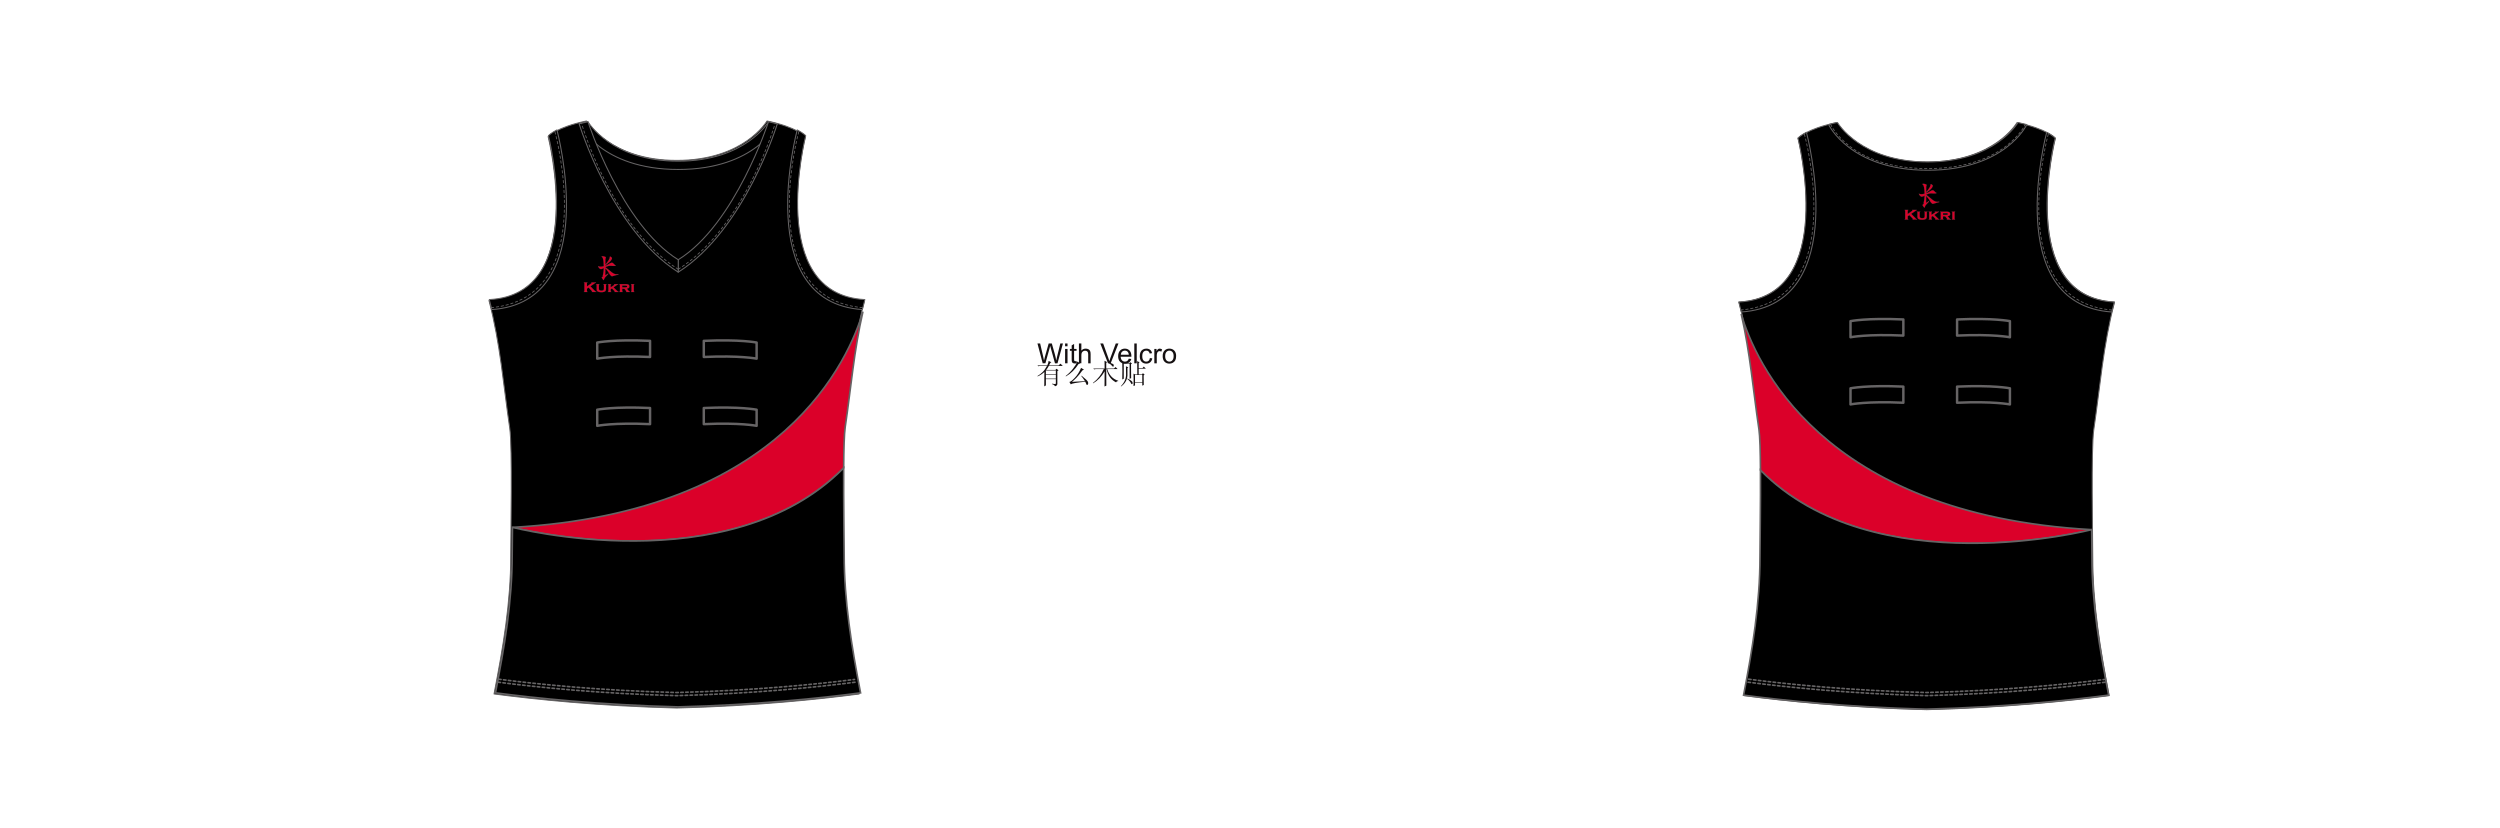
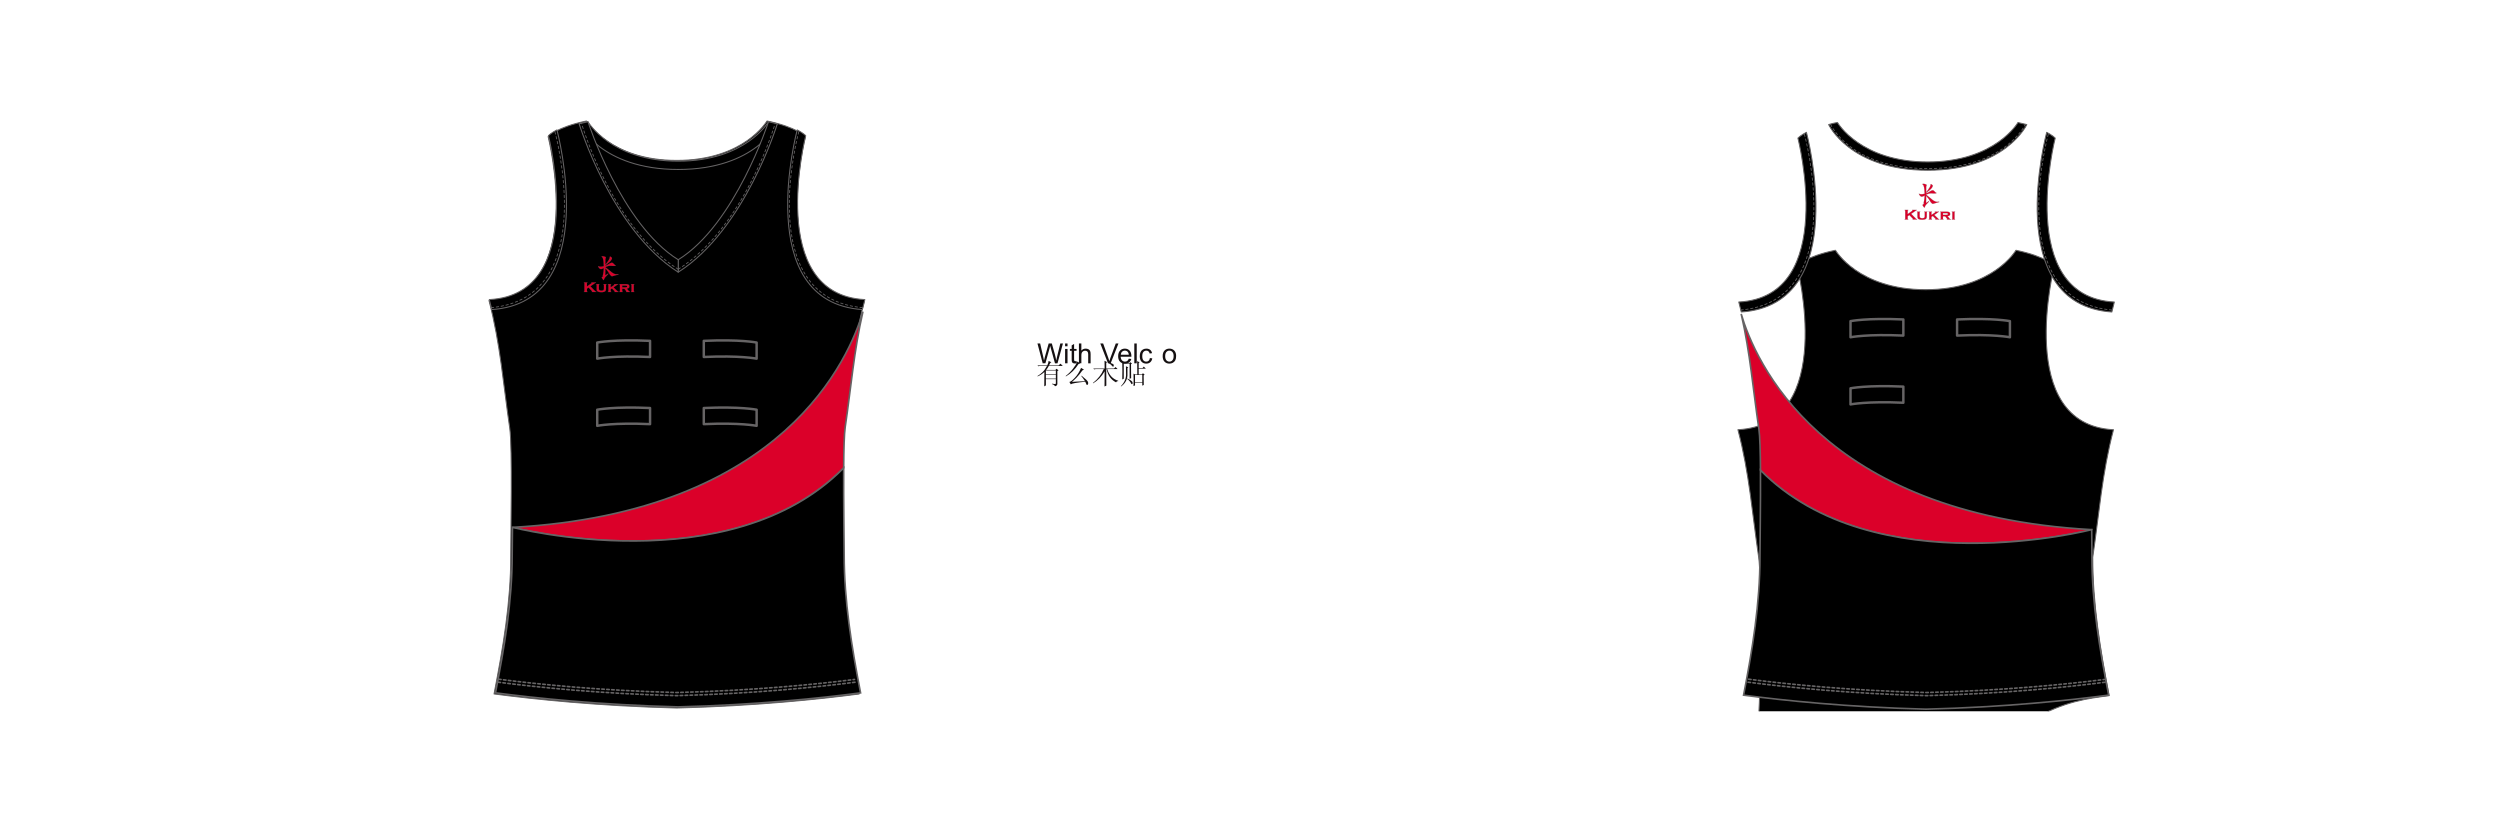
<svg xmlns="http://www.w3.org/2000/svg" contentScriptType="text/ecmascript" zoomAndPan="magnify" contentStyleType="text/css" style="position: relative; overflow: visible;" version="1.1" width="1600" preserveAspectRatio="xMinYMin meet" viewBox="0 0 1600 530" height="530" x="0" y="0">
  <svg contentScriptType="text/ecmascript" zoomAndPan="magnify" contentStyleType="text/css" id="6280_FRONT" style="overflow: visible;" contentstyletype="text/css" version="1.1" width="880" preserveAspectRatio="xMinYMin meet" viewBox="-160 0 660 503" height="530" class="" x="0" y="0" contentscripttype="text/ecmascript">
    <svg contentScriptType="text/ecmascript" zoomAndPan="magnify" contentStyleType="text/css" id="3641_1_BODY_FRONT" contentstyletype="text/css" version="1.1" width="230" xml:space="preserve" preserveAspectRatio="xMidYMid meet" viewBox="-0.685 -0.174 230 358" height="358" x="136.00" y="73.00" contentscripttype="text/ecmascript">
      <defs />
      <g>
        <path stroke-linecap="round" fabric-x="183.027" fabric-y="145.93" fill="#000000" data-p="1" stroke-linejoin="round" d="M225.15,348.36    c-5.43-27.996-9.957-55.7-9.957-84.016c0-11.876-1.074-65.979,0.633-77.51c3.873-26.169,5.67-51.199,12.602-77.506    c-60.494-3.15-35.918-99.563-35.918-99.563s-5.041-5.671-23.316-9.451c0,0-13.863,23.945-54.822,23.945    c-40.959,0-54.822-23.945-54.822-23.945c-18.274,3.78-23.315,9.451-23.315,9.451s24.576,96.412-35.918,99.563    c6.932,26.307,8.728,51.337,12.601,77.506c1.707,11.53,0.632,65.634,0.632,77.51c0,28.656-4.637,55.579-10.154,83.989    c24.033,3.182,62.876,7.307,110.977,8.542C162.308,355.644,201.092,351.538,225.15,348.36z" id="3641_1_BODY_FRONT_L0_S1" stroke="#666465" stroke-width="0.63" />
      </g>
    </svg>
    <svg contentScriptType="text/ecmascript" zoomAndPan="magnify" contentStyleType="text/css" id="4195_1_PANEL_FRONT" contentstyletype="text/css" version="1.1" width="225" xml:space="preserve" preserveAspectRatio="xMidYMid meet" viewBox="-0.359 -0.136 225 241" height="241" x="140.00" y="189.00" contentscripttype="text/ecmascript">
      <defs />
      <g>
        <path fabric-x="330.367" fabric-y="269.95" fill="#DB0029" data-p="3" id="4195_1_PANEL_FRONT_L0_S3" d="M212.083,95.097c0.074-11.17,0.328-20.775,0.94-24.91    c3.504-23.685,5.322-46.438,10.771-70.047c-8.023,27.465-47.527,121.877-212.896,131.041    C10.899,131.181,142.832,165.286,212.083,95.097z" stroke="#666465" />
        <path fabric-x="291.147" fabric-y="392.91" fill="#000000" data-p="2" id="4195_1_PANEL_FRONT_L1_S2" d="M0.592,231.687c24.033,3.182,62.877,7.307,110.977,8.541    c47.938-1.23,86.724-5.338,110.779-8.517c-5.43-27.996-9.957-55.698-9.957-84.017c0-7.617-0.442-32.613-0.309-52.6    c-69.252,70.188-201.185,36.084-201.185,36.084c-0.08,7.389-0.151,13.403-0.151,16.516C10.748,176.353,6.11,203.277,0.592,231.687    z" stroke="#666465" />
      </g>
    </svg>
    <svg contentScriptType="text/ecmascript" zoomAndPan="magnify" contentStyleType="text/css" id="3647_2_STITCHING_FRONT" contentstyletype="text/css" version="1.0" width="218" xml:space="preserve" preserveAspectRatio="xMidYMid meet" viewBox="-0.018 -0.037 218 12" height="12" x="142.00" y="412.00" contentscripttype="text/ecmascript">
      <defs />
      <g>
        <path stroke-linecap="round" fill="none" stroke-linejoin="round" stroke-dasharray="1.5 1.5" id="3647_2_STITCHING_FRONT_L0" d="M0.5,2.317    C24.198,5.394,61.969,9.292,108.982,10.5c46.871-1.204,84.591-5.081,108.307-8.148" stroke="#666465" />
        <path stroke-linecap="round" fill="none" stroke-linejoin="round" stroke-dasharray="1.5 1.5" id="3647_2_STITCHING_FRONT_L1" d="M0.832,0.5    c23.476,3.033,61.134,6.901,108.15,8.109c46.926-1.205,84.504-4.979,108.004-7.947" stroke="#666465" />
      </g>
    </svg>
    <svg contentScriptType="text/ecmascript" zoomAndPan="magnify" contentStyleType="text/css" id="3653_2_VELCROSTRIP_FRONT" contentstyletype="text/css" version="1.1" width="99" xml:space="preserve" preserveAspectRatio="xMidYMid meet" viewBox="0 0 99 54" height="54" x="202.00" y="206.00" contentscripttype="text/ecmascript">
      <defs />
      <g>
        <path stroke-linecap="round" fill="none" stroke-linejoin="round" id="3653_2_VELCROSTRIP_FRONT_L0" d="M0.75,11.847    c0,0,10.063-2.04,32.092-1.02V1.036C10.813,0.016,0.75,2.056,0.75,2.056V11.847z" stroke="#666465" stroke-width="1.5" />
        <path stroke-linecap="round" fill="none" stroke-linejoin="round" id="3653_2_VELCROSTRIP_FRONT_L1" d="M0.75,52.642    c0,0,10.063-2.039,32.092-1.02v-9.791C10.813,40.812,0.75,42.852,0.75,42.852V52.642z" stroke="#666465" stroke-width="1.5" />
        <path stroke-linecap="round" fill="none" stroke-linejoin="round" id="3653_2_VELCROSTRIP_FRONT_L2" d="M97.572,11.847    c0,0-10.064-2.04-32.094-1.02V1.036c22.029-1.021,32.094,1.02,32.094,1.02V11.847z" stroke="#666465" stroke-width="1.5" />
        <path stroke-linecap="round" fill="none" stroke-linejoin="round" id="3653_2_VELCROSTRIP_FRONT_L3" d="M97.572,52.642    c0,0-10.064-2.039-32.094-1.02v-9.791c22.029-1.02,32.094,1.021,32.094,1.021V52.642z" stroke="#666465" stroke-width="1.5" />
      </g>
    </svg>
    <svg contentScriptType="text/ecmascript" zoomAndPan="magnify" contentStyleType="text/css" id="37400_2_ARMHOLE_FRONT" contentstyletype="text/css" version="1.1" width="230" xml:space="preserve" preserveAspectRatio="xMidYMid meet" viewBox="-0.882 -0.585 230 111" height="111" x="136.00" y="78.00" contentscripttype="text/ecmascript">
      <defs />
      <g>
        <path stroke-linecap="round" fill="#000000" data-p="1" stroke-linejoin="round" d="M36.233,3.815    c0,0,24.576,96.412-35.918,99.563l1.515,6.076C69.501,104.825,41.407,0.315,41.407,0.315S37.966,2.083,36.233,3.815z" id="37400_2_ARMHOLE_FRONT_L0_S1" stroke="#666465" stroke-width="0.63" />
        <path stroke-linecap="round" fill="none" stroke-linejoin="round" stroke-dasharray="1.5 1.5" d="    M1.532,108.26C68.121,102.364,40.083,1.049,40.083,1.049" id="37400_2_ARMHOLE_FRONT_L1" stroke="#666465" stroke-width="0.5" />
        <path stroke-linecap="round" fabric-x="320.827" fabric-y="139.57" fill="#000000" data-p="1" stroke-linejoin="round" d="M192.509,3.815    c0,0-24.575,96.412,35.919,99.563l-1.517,6.076C159.24,104.825,187.333,0.315,187.333,0.315S190.775,2.083,192.509,3.815z" id="37400_2_ARMHOLE_FRONT_L2_S1" stroke="#666465" stroke-width="0.63" />
        <path stroke-linecap="round" fill="none" stroke-linejoin="round" stroke-dasharray="1.5 1.5" d="    M226.943,108.26c-66.588-5.896-38.551-107.211-38.551-107.211" id="37400_2_ARMHOLE_FRONT_L3" stroke="#666465" stroke-width="0.5" />
      </g>
    </svg>
    <svg contentScriptType="text/ecmascript" zoomAndPan="magnify" contentStyleType="text/css" id="37396_3_NECKLINE_FRONT" contentstyletype="text/css" version="1.1" width="122" xml:space="preserve" preserveAspectRatio="xMidYMid meet" viewBox="-0.461 -0.634 122 93" height="93" x="191.00" y="73.00" contentscripttype="text/ecmascript">
      <defs />
      <g>
        <path stroke-linecap="round" fill="#000000" data-p="1" stroke-linejoin="round" d="M60.495,24.26    C19.536,24.26,5.673,0.315,5.673,0.315C2.68,0.788,0.316,1.57,0.316,1.57s12.919,27.731,60.18,27.731    c47.262,0,60.181-27.731,60.181-27.731s-1.75-0.446-5.357-1.255C115.317,0.315,101.454,24.26,60.495,24.26z" id="37396_3_NECKLINE_FRONT_L0_S1" stroke="#666465" stroke-width="0.63" />
        <path stroke-linecap="round" fill="#000000" data-p="1" stroke-linejoin="round" d="M60.495,91.685    C101.14,65.849,120.674,1.57,120.674,1.57l-5.356-1.255c0,0-20.164,62.384-54.822,83.809V91.685z" id="37396_3_NECKLINE_FRONT_L1_S1" stroke="#666465" stroke-width="0.63" />
        <path stroke-linecap="round" fabric-x="232.847" fabric-y="146.99" fill="#000000" data-p="1" stroke-linejoin="round" d="M60.495,91.685    C19.851,65.849,0.315,1.57,0.315,1.57l5.357-1.255c0,0,20.165,62.384,54.822,83.809L60.495,91.685L60.495,91.685z" id="37396_3_NECKLINE_FRONT_L2_S1" stroke="#666465" stroke-width="0.63" />
        <path stroke-linecap="round" fill="none" stroke-linejoin="round" stroke-dasharray="1.5 1.5" d="    M60.495,89.936c40.645-25.836,58.832-88.46,58.832-88.46" id="37396_3_NECKLINE_FRONT_L3" stroke="#666465" stroke-width="0.5" />
        <path stroke-linecap="round" fill="none" stroke-linejoin="round" stroke-dasharray="1.5 1.5" d="    M60.495,89.936C19.851,64.1,1.806,1.387,1.806,1.387" id="37396_3_NECKLINE_FRONT_L4" stroke="#666465" stroke-width="0.5" />
      </g>
    </svg>
    <svg contentScriptType="text/ecmascript" zoomAndPan="magnify" contentStyleType="text/css" id="496_1_BRANDING_FRONT" contentstyletype="text/css" version="1.1" width="32" xml:space="preserve" preserveAspectRatio="xMidYMid meet" viewBox="-0.625 -0.603 32 23" height="23" x="194.00" y="155.00" contentscripttype="text/ecmascript">
      <defs />
      <g>
        <path data-p="3" fill="#DB0029" stroke-width="0.1" d="M2.879,19.028l-1.023,0.709v1.563c0,0.092,0.024,0.158,0.07,0.205    c0.047,0.049,0.132,0.082,0.25,0.109v0.135H0.05v-0.135c0.118-0.029,0.201-0.064,0.25-0.111c0.044-0.049,0.066-0.111,0.066-0.203    v-4.934c0-0.086-0.022-0.152-0.066-0.197c-0.049-0.047-0.132-0.088-0.25-0.115v-0.135h2.126v0.135    c-0.121,0.027-0.206,0.064-0.25,0.111c-0.046,0.047-0.07,0.115-0.07,0.201v2.043l2.795-1.967c0.133-0.09,0.197-0.158,0.197-0.215    c0-0.088-0.095-0.139-0.289-0.174v-0.135h2.796v0.135c-0.12,0.023-0.202,0.045-0.249,0.074c-0.053,0.023-0.195,0.119-0.437,0.289    l-0.386,0.277L3.969,18.28l2.625,2.703c0.241,0.252,0.418,0.414,0.523,0.484c0.109,0.076,0.246,0.123,0.407,0.146v0.135H4.858    v-0.135c0.178-0.035,0.266-0.088,0.266-0.166c0-0.037-0.079-0.139-0.239-0.313L2.879,19.028z" id="542_1_BRANDING_FRONT_L0_S1" stroke="#666465" />
        <path data-p="3" fill="#DB0029" stroke-width="0.1" d="M13.443,17.409v2.539c0,0.572-0.138,0.998-0.4,1.271    c-0.431,0.426-1.236,0.639-2.422,0.639c-0.8,0-1.441-0.102-1.928-0.309c-0.354-0.152-0.595-0.359-0.723-0.645    c-0.122-0.256-0.181-0.572-0.181-0.957v-2.539c0-0.086-0.027-0.158-0.068-0.201c-0.048-0.049-0.128-0.084-0.25-0.121v-0.119h1.968    v0.119c-0.119,0.033-0.201,0.072-0.251,0.119c-0.044,0.045-0.065,0.117-0.065,0.203v2.305c0,0.268,0.027,0.477,0.083,0.619    c0.055,0.141,0.152,0.258,0.286,0.348c0.271,0.186,0.669,0.279,1.187,0.279c0.514,0,0.91-0.094,1.185-0.279    c0.135-0.09,0.224-0.207,0.278-0.348c0.053-0.143,0.082-0.352,0.082-0.619v-2.305c0-0.086-0.025-0.158-0.067-0.197    c-0.048-0.053-0.126-0.088-0.249-0.125v-0.119h1.85v0.119c-0.118,0.033-0.198,0.072-0.244,0.119    C13.466,17.25,13.443,17.323,13.443,17.409z" id="542_1_BRANDING_FRONT_L1_S1" stroke="#666465" />
        <path data-p="3" fill="#DB0029" stroke-width="0.1" d="M17.082,19.575l-0.808,0.549v1.186c0,0.088,0.023,0.158,0.071,0.203    c0.047,0.045,0.133,0.084,0.248,0.111v0.125h-1.962v-0.125c0.107-0.023,0.194-0.061,0.238-0.105    c0.048-0.051,0.071-0.117,0.071-0.199v-3.91c0-0.09-0.023-0.158-0.066-0.201c-0.048-0.049-0.13-0.084-0.243-0.121v-0.119h1.962    v0.119c-0.115,0.033-0.201,0.072-0.248,0.119c-0.048,0.045-0.071,0.113-0.071,0.201v1.555l2.117-1.42    c0.151-0.105,0.23-0.193,0.23-0.275c0-0.088-0.09-0.146-0.289-0.18v-0.119h2.506v0.119c-0.125,0.021-0.229,0.055-0.317,0.105    c-0.082,0.047-0.296,0.193-0.636,0.443l-1.865,1.299l2.062,2.02c0.268,0.266,0.46,0.438,0.573,0.514    c0.115,0.076,0.241,0.131,0.396,0.156v0.125h-2.44v-0.125c0.179-0.033,0.269-0.088,0.269-0.166c0-0.029-0.011-0.057-0.028-0.08    c-0.027-0.027-0.102-0.105-0.237-0.234L17.082,19.575z" id="542_1_BRANDING_FRONT_L2_S1" stroke="#666465" />
        <path data-p="3" fill="#DB0029" stroke-width="0.1" d="M23.28,19.788v1.521c0,0.088,0.021,0.158,0.064,0.203    c0.048,0.045,0.128,0.084,0.247,0.111v0.125h-1.968v-0.125c0.119-0.023,0.198-0.061,0.247-0.105    c0.048-0.051,0.071-0.117,0.071-0.199v-3.91c0-0.09-0.023-0.158-0.069-0.201c-0.051-0.049-0.13-0.084-0.249-0.121v-0.119h3.663    c0.48,0,0.841,0.021,1.092,0.064c0.25,0.039,0.472,0.115,0.667,0.227c0.404,0.225,0.607,0.588,0.607,1.1    c0,0.389-0.128,0.688-0.371,0.908c-0.251,0.217-0.651,0.369-1.201,0.467l1.06,1.262c0.195,0.232,0.351,0.393,0.463,0.473    c0.116,0.086,0.247,0.141,0.393,0.156v0.125h-2.359v-0.125c0.174-0.033,0.262-0.098,0.262-0.186c0-0.063-0.06-0.156-0.166-0.285    l-1.115-1.365H23.28z M23.28,18.917h2.017c0.311,0,0.532-0.027,0.685-0.088c0.202-0.07,0.309-0.223,0.309-0.447    c0-0.201-0.074-0.338-0.218-0.418c-0.146-0.08-0.398-0.123-0.775-0.123H23.28V18.917z" id="542_1_BRANDING_FRONT_L3_S1" stroke="#666465" />
        <path data-p="3" fill="#DB0029" stroke-width="0.1" d="M30.311,17.409v3.9c0,0.088,0.023,0.158,0.068,0.203    c0.048,0.045,0.134,0.084,0.247,0.111v0.125h-1.968v-0.125c0.117-0.023,0.194-0.061,0.244-0.105    c0.048-0.051,0.071-0.117,0.071-0.199v-3.91c0-0.09-0.023-0.158-0.066-0.201c-0.046-0.049-0.132-0.084-0.249-0.121v-0.119h1.968    v0.119c-0.113,0.033-0.199,0.072-0.247,0.119C30.334,17.25,30.311,17.319,30.311,17.409z" id="542_1_BRANDING_FRONT_L4_S1" stroke="#666465" />
        <path data-p="3" fill="#DB0029" stroke-width="0.1" d="M18.702,10.819c-1.38-0.521-2.165-1.354-3.456-2.42    c-0.941-0.777-1.631-1.27-2.166-1.686c0-0.031,0-0.049,0-0.084c0.281-0.135,0.609-0.283,1.007-0.436    c1.432-0.553,2.644-0.354,3.437-0.278c0.786,0.072,1.499,0,1.866-0.274c-0.321-0.094-0.819-0.461-1.459-1.195    c-0.678-0.789-1.318-0.58-2.779,0.369c-0.728,0.479-1.428,0.775-2.073,0.985c0-0.108-0.004-0.212-0.006-0.321    c0.397-0.271,1.404-0.979,2.501-1.953c1.401-1.251,1.481-2.109,1.519-2.313c0.044-0.201-0.08-0.275-0.385-0.523    c-0.305-0.25-0.571-0.572-0.833-0.396c-0.26,0.175-0.04,0.322-0.185,0.871c-0.137,0.543-0.505,1.193-1.5,2.587    c-0.551,0.78-0.91,1.171-1.124,1.362c-0.012-1.402-0.041-2.99,0.013-3.329c0.08-0.521,0.159-0.4,0.271-0.823    c0.11-0.422-0.325-0.596-1.086-0.798c-0.755-0.197-1.843-0.144-1.356,0.198c0.499,0.359,0.699,0.995,0.699,0.995    s0.421,0.891,0.546,4.704c-0.365,0.088-0.707,0.156-1.027,0.23c-1.096,0.244-1.754-0.009-2.481-0.191c0,0,0.742,1.967,1.955,1.742    c0.671-0.12,1.031-0.366,1.558-0.691c-0.069,2.461-0.64,4.807-0.64,4.807l0.376,0.207c-0.479,0.234-0.884,0.472-1.02,0.712    c0,0,0.089,0.344,0.391,0.792c0.304,0.445,0.727,0.951,0.849,0.857c0.126-0.105,0.229-1.142,1.046-1.962    c0.811-0.822,1.66-1.744,1.66-1.744l-0.021-0.294c0,0-0.589,0.452-1.381,0.901c-0.121,0.07-0.266,0.145-0.416,0.215    c0.014-0.791,0.047-3.115,0.072-4.326c0.333,0.419,0.742,0.918,1.161,1.41c1.035,1.221,1.146,1.888,1.601,2.439    c0.453,0.545,0.922,0.979,1.178,1.053c0.254,0.073,3.691-1.144,4.011-1.121C20.99,10.57,20.082,11.345,18.702,10.819z" id="542_1_BRANDING_FRONT_L5_S1" stroke="#666465" />
      </g>
    </svg>
    <svg contentScriptType="text/ecmascript" zoomAndPan="magnify" contentStyleType="text/css" id="24472_1_SUPPLIERNOTE_FRONT" style="overflow: visible;" version="1.0" width="85" xml:space="preserve" preserveAspectRatio="xMidYMid meet" viewBox="-0.145 -0.629 85 13" height="13" class="suppliernote" x="470" y="208">
      <defs />
      <g>
        <path fill="#151011" d="M3.194,12.039L0,0h1.634l1.829,7.893c0.199,0.827,0.371,1.651,0.512,2.467    C4.282,9.069,4.46,8.329,4.519,8.132L6.809,0h1.923l1.722,6.097c0.436,1.509,0.744,2.93,0.938,4.263    c0.152-0.762,0.352-1.638,0.599-2.621L13.879,0h1.6l-3.3,12.039h-1.534L8.106,2.867C7.893,2.102,7.768,1.632,7.728,1.456    C7.604,2.006,7.484,2.479,7.376,2.867l-2.557,9.171H3.194z" id="24472_1_SUPPLIERNOTE_FRONT_L0" />
        <path fill="#151011" d="M16.787,1.701V0h1.479v1.701H16.787z M16.787,12.039V3.317h1.479v8.721H16.787z" id="24472_1_SUPPLIERNOTE_FRONT_L1" />
        <path fill="#151011" d="M23.744,10.72l0.213,1.303c-0.415,0.088-0.789,0.133-1.116,0.133c-0.538,0-0.953-0.084-1.25-0.255    c-0.294-0.17-0.501-0.39-0.623-0.666c-0.12-0.279-0.18-0.86-0.18-1.748v-5.02h-1.084V3.317h1.084v-2.16l1.468-0.882v3.042h1.489    v1.149h-1.489V9.57c0,0.421,0.026,0.69,0.08,0.813c0.054,0.119,0.138,0.215,0.254,0.286c0.119,0.072,0.287,0.11,0.505,0.11    C23.259,10.779,23.474,10.755,23.744,10.72z" id="24472_1_SUPPLIERNOTE_FRONT_L2" />
        <path fill="#151011" d="M25.189,12.039V0h1.478v4.322c0.688-0.801,1.559-1.202,2.611-1.202c0.646,0,1.208,0.13,1.686,0.383    c0.472,0.255,0.814,0.606,1.021,1.055c0.207,0.449,0.307,1.104,0.307,1.955v5.525h-1.475V6.513c0-0.738-0.161-1.276-0.482-1.614    c-0.321-0.337-0.773-0.502-1.357-0.502c-0.44,0-0.851,0.113-1.237,0.338c-0.387,0.229-0.662,0.535-0.824,0.928    c-0.166,0.386-0.247,0.925-0.247,1.604v4.772H25.189z" id="24472_1_SUPPLIERNOTE_FRONT_L3" />
        <path fill="#151011" d="M42.849,12.039L38.179,0h1.726l3.13,8.747c0.252,0.701,0.462,1.357,0.633,1.973    c0.186-0.657,0.403-1.316,0.65-1.973L47.569,0h1.625l-4.715,12.039H42.849z" id="24472_1_SUPPLIERNOTE_FRONT_L4" />
        <path fill="#151011" d="M55.479,9.23l1.526,0.188c-0.242,0.896-0.688,1.585-1.34,2.078c-0.651,0.495-1.484,0.739-2.495,0.739    c-1.276,0-2.289-0.389-3.033-1.176c-0.75-0.784-1.125-1.888-1.125-3.305c0-1.469,0.378-2.606,1.136-3.417    c0.756-0.81,1.734-1.218,2.941-1.218c1.164,0,2.118,0.399,2.854,1.193c0.741,0.794,1.112,1.912,1.112,3.352    c0,0.086-0.005,0.218-0.008,0.394h-6.506c0.057,0.958,0.325,1.691,0.812,2.2c0.486,0.507,1.095,0.764,1.823,0.764    c0.544,0,1.004-0.142,1.388-0.429C54.948,10.313,55.253,9.855,55.479,9.23z M50.623,6.841h4.873    c-0.066-0.731-0.255-1.281-0.56-1.648c-0.47-0.572-1.079-0.854-1.833-0.854c-0.676,0-1.249,0.229-1.71,0.682    C50.929,5.472,50.671,6.081,50.623,6.841z" id="24472_1_SUPPLIERNOTE_FRONT_L5" />
        <path fill="#151011" d="M58.827,12.039V0h1.48v12.039H58.827z" id="24472_1_SUPPLIERNOTE_FRONT_L6" />
        <path fill="#151011" d="M68.29,8.846l1.451,0.191c-0.157,1-0.564,1.782-1.217,2.351c-0.655,0.568-1.459,0.848-2.412,0.848    c-1.193,0-2.151-0.389-2.88-1.165c-0.723-0.785-1.087-1.899-1.087-3.356c0-0.946,0.157-1.767,0.47-2.475    c0.313-0.707,0.787-1.235,1.426-1.587c0.636-0.351,1.33-0.532,2.08-0.532c0.946,0,1.725,0.242,2.324,0.721    c0.6,0.479,0.989,1.157,1.158,2.036l-1.438,0.227c-0.135-0.586-0.378-1.024-0.725-1.321c-0.349-0.3-0.767-0.444-1.261-0.444    c-0.746,0-1.352,0.264-1.816,0.798c-0.465,0.538-0.697,1.38-0.697,2.538c0,1.171,0.223,2.021,0.673,2.553    c0.448,0.529,1.035,0.798,1.758,0.798c0.579,0,1.064-0.181,1.454-0.534C67.937,10.132,68.187,9.586,68.29,8.846z" id="24472_1_SUPPLIERNOTE_FRONT_L7" />
-         <path fill="#151011" d="M70.99,12.039V3.317h1.33v1.324c0.339-0.62,0.653-1.028,0.94-1.223c0.29-0.198,0.604-0.298,0.95-0.298    c0.499,0,1.006,0.162,1.52,0.479l-0.508,1.37c-0.362-0.213-0.726-0.32-1.083-0.32c-0.323,0-0.616,0.099-0.874,0.294    c-0.257,0.193-0.436,0.462-0.548,0.809c-0.165,0.526-0.25,1.099-0.25,1.722v4.565H70.99z" id="24472_1_SUPPLIERNOTE_FRONT_L8" />
        <path fill="#151011" d="M76.06,7.683c0-1.618,0.448-2.816,1.348-3.593c0.746-0.647,1.661-0.97,2.742-0.97    c1.198,0,2.179,0.399,2.939,1.181c0.763,0.787,1.142,1.872,1.142,3.256c0,1.12-0.168,2.006-0.504,2.647    c-0.337,0.646-0.826,1.145-1.471,1.5c-0.643,0.358-1.342,0.532-2.105,0.532c-1.221,0-2.208-0.389-2.96-1.171    C76.437,10.283,76.06,9.154,76.06,7.683z M77.579,7.683c0,1.116,0.244,1.953,0.73,2.505c0.487,0.555,1.102,0.835,1.84,0.835    c0.733,0,1.344-0.281,1.831-0.84c0.488-0.561,0.729-1.408,0.729-2.555c0-1.077-0.243-1.894-0.733-2.45    c-0.49-0.557-1.102-0.832-1.827-0.832c-0.738,0-1.354,0.273-1.84,0.829C77.822,5.729,77.579,6.563,77.579,7.683z" id="24472_1_SUPPLIERNOTE_FRONT_L9" />
      </g>
    </svg>
    <svg contentScriptType="text/ecmascript" zoomAndPan="magnify" contentStyleType="text/css" id="24472_1_SUPPLIERNOTETRANSLATION_FRONT" style="overflow: visible;" version="1.0" width="66" xml:space="preserve" preserveAspectRatio="xMidYMid meet" viewBox="-0.145 -0.116 66 16" height="16" x="470" y="219">
      <defs />
      <g>
        <path fill="#151011" d="M10.578,14.159c0.393,0.022,0.592-0.167,0.592-0.561v-2.431H5.126v3.811l-0.988,0.591    c0.044-0.744,0.067-3.657,0.067-8.736C3.021,7.927,1.664,8.827,0.13,9.525L0,9.262C1.052,8.65,2.061,7.895,3.021,6.996    c0.966-0.899,1.883-2.179,2.761-3.844H1.84c-0.481,0-0.924,0.064-1.316,0.196L0,2.823h5.979c0.48-1.051,0.744-1.948,0.788-2.695    l1.707,0.788c-0.35,0.089-0.623,0.318-0.822,0.692C7.457,1.979,7.25,2.387,7.029,2.823h5.785l1.184-1.051l1.377,1.38H6.899    C6.416,4.028,5.89,4.839,5.321,5.583h5.584l0.658-0.726l1.25,0.986L12.089,6.24v7.818c0,0.305-0.087,0.581-0.263,0.821    c-0.176,0.238-0.568,0.448-1.181,0.623c-0.221-0.612-0.833-1.052-1.842-1.315l0.067-0.261    C9.614,14.059,10.185,14.136,10.578,14.159z M5.126,8.278h6.044V5.913H5.126V8.278z M5.126,10.837h6.044V8.608H5.126V10.837z" />
        <path fill="#151011" d="M17.281,9.525l-0.134-0.264c1.841-1.447,3.353-2.954,4.535-4.533c1.182-1.576,2.06-3.002,2.627-4.271    l1.576,1.186l-0.917,0.329C22.864,5.254,20.302,7.772,17.281,9.525z M28.843,12.417c-0.699-1.141-1.446-2.192-2.233-3.155    l0.197-0.197c2.364,1.885,3.655,3.152,3.876,3.81c0.219,0.657,0.165,1.195-0.164,1.612c-0.328,0.414-0.592,0.36-0.788-0.167    c-0.196-0.522-0.428-1.052-0.689-1.573c-5.259,0.521-8.194,1.051-8.803,1.573l-0.856-1.445c0.658-0.043,1.764-0.887,3.317-2.527    c1.556-1.642,2.815-3.647,3.779-6.012l1.774,1.049l-0.92,0.46c-1.314,1.841-2.542,3.341-3.679,4.503    c-1.138,1.159-2.039,1.982-2.693,2.465C22.229,12.769,24.859,12.633,28.843,12.417z" />
        <path fill="#151011" d="M40.736,0l1.574,0.854l-0.525,0.393v3.482h4.732l0.919-0.92l1.249,1.247h-6.308    c1.186,3.724,3.417,6.09,6.703,7.094l-0.067,0.268c-0.57-0.088-0.983,0.153-1.248,0.722c-3.11-1.577-5.016-4.249-5.716-8.016    h-0.264c0,5.868,0.024,9.196,0.066,9.988l-1.116,0.523c0.043-2.28,0.067-5.345,0.067-9.2c-1.886,3.24-4.229,5.675-7.033,7.297    l-0.064-0.265c3.021-2.321,5.211-5.123,6.569-8.411h-4.532c-0.483,0-0.919,0.067-1.313,0.198l-0.527-0.525h6.9    C40.803,3.24,40.779,1.66,40.736,0z M43.298,1.048c1.27,0.351,2.125,0.657,2.563,0.924c0.439,0.261,0.58,0.676,0.427,1.245    c-0.156,0.573-0.462,0.561-0.92-0.033c-0.458-0.59-1.195-1.212-2.2-1.875L43.298,1.048z" />
        <path fill="#151011" d="M55.19,4.069l-0.526,0.396v3.22c0.218,3.241-1.073,5.892-3.876,7.95l-0.132-0.196    c2.275-2.277,3.33-4.866,3.153-7.754c0-2.014-0.022-3.462-0.063-4.336L55.19,4.069z M52.627,1.576h3.153l0.528-0.723l1.115,0.852    l-0.591,0.392c0,3.769,0.022,6.597,0.067,8.476l-0.921,0.397V1.903H52.43v9.003l-0.919,0.457c0.041-1.62,0.066-3.324,0.066-5.123    c0-1.795-0.025-3.593-0.066-5.387L52.627,1.576z M57.754,13.076c0.13,0.566,0.055,0.929-0.23,1.083    c-0.286,0.153-0.506,0.028-0.658-0.362c-0.154-0.396-0.427-0.834-0.821-1.315c-0.395-0.482-0.898-0.963-1.512-1.443l0.132-0.264    C56.594,11.736,57.621,12.503,57.754,13.076z M58.41,11.53c0-1.469-0.023-2.703-0.065-3.716l1.047,0.529h1.253    c0-3.724-0.022-6.44-0.069-8.146l1.449,0.787l-0.528,0.394v3.087h2.3l0.79-0.919l1.249,1.249h-4.339v3.549h1.971l0.594-0.792    l1.048,0.924l-0.592,0.392c0,2.893,0.022,4.84,0.069,5.85l-0.921,0.395v-1.58h-4.403v1.447l-0.918,0.393    C58.387,14.277,58.41,12.995,58.41,11.53z M59.263,13.202h4.403V8.67h-4.403V13.202z" />
      </g>
    </svg>
  </svg>
  <svg contentScriptType="text/ecmascript" zoomAndPan="magnify" contentStyleType="text/css" id="6280_BACK" style="overflow: visible;" contentstyletype="text/css" version="1.1" width="880" preserveAspectRatio="xMinYMin meet" viewBox="-160 0 660 503" height="530" class="" x="800" y="0" contentscripttype="text/ecmascript">
    <svg contentScriptType="text/ecmascript" zoomAndPan="magnify" contentStyleType="text/css" id="3640_1_BODY_BACK" contentstyletype="text/css" version="1.1" width="230" xml:space="preserve" preserveAspectRatio="xMidYMid meet" viewBox="-0.685 -0.174 230 358" height="358" x="136.00" y="74.00" contentscripttype="text/ecmascript">
      <defs />
      <g>
-         <path stroke-linecap="round" fill="#000000" data-p="1" stroke-linejoin="round" d="M225.15,348.36    c-5.43-27.996-9.957-55.7-9.957-84.016c0-11.876-1.074-65.979,0.633-77.51c3.873-26.169,5.67-51.199,12.602-77.506    c-60.494-3.15-35.918-99.563-35.918-99.563s-5.041-5.671-23.316-9.451c0,0-13.863,23.945-54.822,23.945    c-40.959,0-54.822-23.945-54.822-23.945c-18.274,3.78-23.315,9.451-23.315,9.451s24.576,96.412-35.918,99.563    c6.932,26.307,8.728,51.337,12.601,77.506c1.707,11.53,0.632,65.634,0.632,77.51c0,28.656-4.637,55.579-10.154,83.989    c24.033,3.182,62.876,7.307,110.977,8.542C162.308,355.644,201.092,351.538,225.15,348.36z" id="3640_1_BODY_BACK_L0_S1" stroke="#666465" stroke-width="0.63" />
+         <path stroke-linecap="round" fill="#000000" data-p="1" stroke-linejoin="round" d="M225.15,348.36    c-5.43-27.996-9.957-55.7-9.957-84.016c3.873-26.169,5.67-51.199,12.602-77.506    c-60.494-3.15-35.918-99.563-35.918-99.563s-5.041-5.671-23.316-9.451c0,0-13.863,23.945-54.822,23.945    c-40.959,0-54.822-23.945-54.822-23.945c-18.274,3.78-23.315,9.451-23.315,9.451s24.576,96.412-35.918,99.563    c6.932,26.307,8.728,51.337,12.601,77.506c1.707,11.53,0.632,65.634,0.632,77.51c0,28.656-4.637,55.579-10.154,83.989    c24.033,3.182,62.876,7.307,110.977,8.542C162.308,355.644,201.092,351.538,225.15,348.36z" id="3640_1_BODY_BACK_L0_S1" stroke="#666465" stroke-width="0.63" />
      </g>
    </svg>
    <svg contentScriptType="text/ecmascript" zoomAndPan="magnify" contentStyleType="text/css" id="4196_1_PANEL_BACK" contentstyletype="text/css" version="1.1" width="226" xml:space="preserve" preserveAspectRatio="xMidYMid meet" viewBox="-0.858 -0.523 226 242" height="242" x="137.00" y="190.00" contentscripttype="text/ecmascript">
      <defs />
      <g>
        <path data-p="3" fill="#DB0029" d="M12.202,95.097c-0.076-11.17-0.33-20.775-0.941-24.91    C7.755,46.503,5.937,23.75,0.487,0.14c8.025,27.465,47.527,121.877,212.898,131.041C213.386,131.181,81.454,165.287,12.202,95.097    z" id="4196_1_PANEL_BACK_L0_S3" stroke="#666465" />
        <path data-p="2" fill="#000000" d="M223.692,231.687c-24.033,3.182-62.877,7.307-110.977,8.541    c-47.938-1.23-86.723-5.338-110.779-8.516c5.43-27.996,9.957-55.699,9.957-84.016c0-7.617,0.441-32.613,0.309-52.6    c69.252,70.189,201.184,36.084,201.184,36.084c0.078,7.389,0.152,13.404,0.152,16.516    C213.538,176.353,218.175,203.277,223.692,231.687z" id="4196_1_PANEL_BACK_L1_S2" stroke="#666465" />
      </g>
    </svg>
    <svg contentScriptType="text/ecmascript" zoomAndPan="magnify" contentStyleType="text/css" id="3646_4_STITCHING_BACK" contentstyletype="text/css" version="1.0" width="218" xml:space="preserve" preserveAspectRatio="xMidYMid meet" viewBox="-0.018 -0.037 218 12" height="12" x="142.00" y="412.00" contentscripttype="text/ecmascript">
      <defs />
      <g>
        <path stroke-linecap="round" fill="none" stroke-linejoin="round" stroke-dasharray="1.5 1.5" id="3646_4_STITCHING_BACK_L0" d="M0.5,2.317    C24.198,5.394,61.969,9.292,108.982,10.5c46.871-1.204,84.591-5.081,108.307-8.148" stroke="#666465" />
        <path stroke-linecap="round" fill="none" stroke-linejoin="round" stroke-dasharray="1.5 1.5" id="3646_4_STITCHING_BACK_L1" d="M0.832,0.5    c23.476,3.033,61.134,6.901,108.15,8.109c46.926-1.205,84.504-4.979,108.004-7.947" stroke="#666465" />
      </g>
    </svg>
    <svg contentScriptType="text/ecmascript" zoomAndPan="magnify" contentStyleType="text/css" id="3652_2_VELCROSTRIP_BACK" contentstyletype="text/css" version="1.1" width="99" xml:space="preserve" preserveAspectRatio="xMidYMid meet" viewBox="0 0 99 54" height="54" x="204.00" y="193.00" contentscripttype="text/ecmascript">
      <defs />
      <g>
        <path stroke-linecap="round" fill="none" stroke-linejoin="round" id="3652_2_VELCROSTRIP_BACK_L0" d="M0.75,11.847    c0,0,10.063-2.04,32.092-1.02V1.036C10.813,0.016,0.75,2.056,0.75,2.056V11.847z" stroke="#666465" stroke-width="1.5" />
        <path stroke-linecap="round" fill="none" stroke-linejoin="round" id="3652_2_VELCROSTRIP_BACK_L1" d="M0.75,52.642    c0,0,10.063-2.039,32.092-1.02v-9.791C10.813,40.812,0.75,42.852,0.75,42.852V52.642z" stroke="#666465" stroke-width="1.5" />
        <path stroke-linecap="round" fill="none" stroke-linejoin="round" id="3652_2_VELCROSTRIP_BACK_L2" d="M97.572,11.847    c0,0-10.064-2.04-32.094-1.02V1.036c22.029-1.021,32.094,1.02,32.094,1.02V11.847z" stroke="#666465" stroke-width="1.5" />
-         <path stroke-linecap="round" fill="none" stroke-linejoin="round" id="3652_2_VELCROSTRIP_BACK_L3" d="M97.572,52.642    c0,0-10.064-2.039-32.094-1.02v-9.791c22.029-1.02,32.094,1.021,32.094,1.021V52.642z" stroke="#666465" stroke-width="1.5" />
      </g>
    </svg>
    <svg contentScriptType="text/ecmascript" zoomAndPan="magnify" contentStyleType="text/css" id="37401_2_ARMHOLE_BACK" contentstyletype="text/css" version="1.1" width="230" xml:space="preserve" preserveAspectRatio="xMidYMid meet" viewBox="-0.57 -0.054 230 110" height="110" x="136.00" y="80.00" contentscripttype="text/ecmascript">
      <defs />
      <g>
        <path stroke-linecap="round" fill="#000000" data-p="1" stroke-linejoin="round" d="M36.233,3.815    c0,0,24.575,96.412-35.918,99.563l1.515,6.076C69.502,104.825,41.408,0.315,41.408,0.315S37.967,2.083,36.233,3.815z" id="37401_2_ARMHOLE_BACK_L0_S1" stroke="#666465" stroke-width="0.63" />
        <path stroke-linecap="round" fill="none" stroke-linejoin="round" stroke-dasharray="1.5 1.5" d="    M1.533,108.26C68.121,102.364,40.084,1.049,40.084,1.049" id="37401_2_ARMHOLE_BACK_L1" stroke="#666465" stroke-width="0.5" />
        <path stroke-linecap="round" fill="#000000" data-p="1" stroke-linejoin="round" d="M192.51,3.815    c0,0-24.576,96.412,35.918,99.563l-1.516,6.076C159.24,104.825,187.334,0.315,187.334,0.315S190.775,2.083,192.51,3.815z" id="37401_2_ARMHOLE_BACK_L2_S1" stroke="#666465" stroke-width="0.63" />
        <path stroke-linecap="round" fill="none" stroke-linejoin="round" stroke-dasharray="1.5 1.5" d="    M226.943,108.26c-66.588-5.896-38.55-107.211-38.55-107.211" id="37401_2_ARMHOLE_BACK_L3" stroke="#666465" stroke-width="0.5" />
      </g>
    </svg>
    <svg contentScriptType="text/ecmascript" zoomAndPan="magnify" contentStyleType="text/css" id="37397_2_NECKLINE_BACK" contentstyletype="text/css" version="1.1" width="122" xml:space="preserve" preserveAspectRatio="xMidYMid meet" viewBox="-0.151 -0.103 122 30" height="30" x="191.00" y="74.00" contentscripttype="text/ecmascript">
      <defs />
      <g>
        <path stroke-linecap="round" fill="#000000" data-p="1" stroke-linejoin="round" d="M60.494,24.26    C19.535,24.26,5.672,0.315,5.672,0.315C2.679,0.788,0.315,1.57,0.315,1.57s12.919,27.731,60.18,27.731s60.18-27.731,60.18-27.731    s-1.75-0.446-5.357-1.255C115.316,0.315,101.454,24.26,60.494,24.26z" id="37397_2_NECKLINE_BACK_L0_S1" stroke="#666465" stroke-width="0.63" />
        <path stroke-linecap="round" fill="none" stroke-linejoin="round" stroke-dasharray="1.5 1.5" d="    M1.501,1.391c0,0,11.678,26.899,58.938,26.899c47.263,0,59.351-26.899,59.351-26.899" id="37397_2_NECKLINE_BACK_L1" stroke="#666465" stroke-width="0.5" />
      </g>
    </svg>
    <svg contentScriptType="text/ecmascript" zoomAndPan="magnify" contentStyleType="text/css" id="505_1_BRANDING_BACK" contentstyletype="text/css" version="1.1" width="32" xml:space="preserve" preserveAspectRatio="xMidYMid meet" viewBox="-0.625 -0.603 32 23" height="23" x="237.00" y="111.00" contentscripttype="text/ecmascript">
      <defs />
      <g>
        <path data-p="3" fill="#DB0029" id="589_1_BRANDING_BACK_L0_S1" d="M2.879,19.028l-1.023,0.709v1.563c0,0.092,0.024,0.158,0.07,0.205    c0.047,0.049,0.132,0.082,0.25,0.109v0.135H0.05v-0.135c0.118-0.029,0.201-0.064,0.25-0.111c0.044-0.049,0.066-0.111,0.066-0.203    v-4.934c0-0.086-0.022-0.152-0.066-0.197c-0.049-0.047-0.132-0.088-0.25-0.115v-0.135h2.126v0.135    c-0.121,0.027-0.206,0.064-0.25,0.111c-0.046,0.047-0.07,0.115-0.07,0.201v2.043l2.795-1.967c0.133-0.09,0.197-0.158,0.197-0.215    c0-0.088-0.095-0.139-0.289-0.174v-0.135h2.796v0.135c-0.12,0.023-0.202,0.045-0.249,0.074c-0.053,0.023-0.195,0.119-0.437,0.289    l-0.386,0.277L3.969,18.28l2.625,2.703c0.241,0.252,0.418,0.414,0.523,0.484c0.109,0.076,0.246,0.123,0.407,0.146v0.135H4.858    v-0.135c0.178-0.035,0.266-0.088,0.266-0.166c0-0.037-0.079-0.139-0.239-0.313L2.879,19.028z" stroke-width="0.1" stroke="#666465" />
        <path data-p="3" fill="#DB0029" id="589_1_BRANDING_BACK_L1_S1" d="M13.443,17.409v2.539c0,0.572-0.138,0.998-0.4,1.271    c-0.431,0.426-1.236,0.639-2.422,0.639c-0.8,0-1.441-0.102-1.928-0.309c-0.354-0.152-0.595-0.359-0.723-0.645    c-0.122-0.256-0.181-0.572-0.181-0.957v-2.539c0-0.086-0.027-0.158-0.068-0.201c-0.048-0.049-0.128-0.084-0.25-0.121v-0.119h1.968    v0.119c-0.119,0.033-0.201,0.072-0.251,0.119c-0.044,0.045-0.065,0.117-0.065,0.203v2.305c0,0.268,0.027,0.477,0.083,0.619    c0.055,0.141,0.152,0.258,0.286,0.348c0.271,0.186,0.669,0.279,1.187,0.279c0.514,0,0.91-0.094,1.185-0.279    c0.135-0.09,0.224-0.207,0.278-0.348c0.053-0.143,0.082-0.352,0.082-0.619v-2.305c0-0.086-0.025-0.158-0.067-0.197    c-0.048-0.053-0.126-0.088-0.249-0.125v-0.119h1.85v0.119c-0.118,0.033-0.198,0.072-0.244,0.119    C13.466,17.25,13.443,17.323,13.443,17.409z" stroke-width="0.1" stroke="#666465" />
        <path data-p="3" fill="#DB0029" id="589_1_BRANDING_BACK_L2_S1" d="M17.082,19.575l-0.808,0.549v1.186c0,0.088,0.023,0.158,0.071,0.203    c0.047,0.045,0.133,0.084,0.248,0.111v0.125h-1.962v-0.125c0.107-0.023,0.194-0.061,0.238-0.105    c0.048-0.051,0.071-0.117,0.071-0.199v-3.91c0-0.09-0.023-0.158-0.066-0.201c-0.048-0.049-0.13-0.084-0.243-0.121v-0.119h1.962    v0.119c-0.115,0.033-0.201,0.072-0.248,0.119c-0.048,0.045-0.071,0.113-0.071,0.201v1.555l2.117-1.42    c0.151-0.105,0.23-0.193,0.23-0.275c0-0.088-0.09-0.146-0.289-0.18v-0.119h2.506v0.119c-0.125,0.021-0.229,0.055-0.317,0.105    c-0.082,0.047-0.296,0.193-0.636,0.443l-1.865,1.299l2.062,2.02c0.268,0.266,0.46,0.438,0.573,0.514    c0.115,0.076,0.241,0.131,0.396,0.156v0.125h-2.44v-0.125c0.179-0.033,0.269-0.088,0.269-0.166c0-0.029-0.011-0.057-0.028-0.08    c-0.027-0.027-0.102-0.105-0.237-0.234L17.082,19.575z" stroke-width="0.1" stroke="#666465" />
        <path data-p="3" fill="#DB0029" id="589_1_BRANDING_BACK_L3_S1" d="M23.28,19.788v1.521c0,0.088,0.021,0.158,0.064,0.203    c0.048,0.045,0.128,0.084,0.247,0.111v0.125h-1.968v-0.125c0.119-0.023,0.198-0.061,0.247-0.105    c0.048-0.051,0.071-0.117,0.071-0.199v-3.91c0-0.09-0.023-0.158-0.069-0.201c-0.051-0.049-0.13-0.084-0.249-0.121v-0.119h3.663    c0.48,0,0.841,0.021,1.092,0.064c0.25,0.039,0.472,0.115,0.667,0.227c0.404,0.225,0.607,0.588,0.607,1.1    c0,0.389-0.128,0.688-0.371,0.908c-0.251,0.217-0.651,0.369-1.201,0.467l1.06,1.262c0.195,0.232,0.351,0.393,0.463,0.473    c0.116,0.086,0.247,0.141,0.393,0.156v0.125h-2.359v-0.125c0.174-0.033,0.262-0.098,0.262-0.186c0-0.063-0.06-0.156-0.166-0.285    l-1.115-1.365H23.28z M23.28,18.917h2.017c0.311,0,0.532-0.027,0.685-0.088c0.202-0.07,0.309-0.223,0.309-0.447    c0-0.201-0.074-0.338-0.218-0.418c-0.146-0.08-0.398-0.123-0.775-0.123H23.28V18.917z" stroke-width="0.1" stroke="#666465" />
        <path data-p="3" fill="#DB0029" id="589_1_BRANDING_BACK_L4_S1" d="M30.311,17.409v3.9c0,0.088,0.023,0.158,0.068,0.203    c0.048,0.045,0.134,0.084,0.247,0.111v0.125h-1.968v-0.125c0.117-0.023,0.194-0.061,0.244-0.105    c0.048-0.051,0.071-0.117,0.071-0.199v-3.91c0-0.09-0.023-0.158-0.066-0.201c-0.046-0.049-0.132-0.084-0.249-0.121v-0.119h1.968    v0.119c-0.113,0.033-0.199,0.072-0.247,0.119C30.334,17.25,30.311,17.319,30.311,17.409z" stroke-width="0.1" stroke="#666465" />
        <path data-p="3" fill="#DB0029" id="589_1_BRANDING_BACK_L5_S1" d="M18.702,10.819c-1.38-0.521-2.165-1.354-3.456-2.42    c-0.941-0.777-1.631-1.27-2.166-1.686c0-0.031,0-0.049,0-0.084c0.281-0.135,0.609-0.283,1.007-0.436    c1.432-0.553,2.644-0.354,3.437-0.278c0.786,0.072,1.499,0,1.866-0.274c-0.321-0.094-0.819-0.461-1.459-1.195    c-0.678-0.789-1.318-0.58-2.779,0.369c-0.728,0.479-1.428,0.775-2.073,0.985c0-0.108-0.004-0.212-0.006-0.321    c0.397-0.271,1.404-0.979,2.501-1.953c1.401-1.251,1.481-2.109,1.519-2.313c0.044-0.201-0.08-0.275-0.385-0.523    c-0.305-0.25-0.571-0.572-0.833-0.396c-0.26,0.175-0.04,0.322-0.185,0.871c-0.137,0.543-0.505,1.193-1.5,2.587    c-0.551,0.78-0.91,1.171-1.124,1.362c-0.012-1.402-0.041-2.99,0.013-3.329c0.08-0.521,0.159-0.4,0.271-0.823    c0.11-0.422-0.325-0.596-1.086-0.798c-0.755-0.197-1.843-0.144-1.356,0.198c0.499,0.359,0.699,0.995,0.699,0.995    s0.421,0.891,0.546,4.704c-0.365,0.088-0.707,0.156-1.027,0.23c-1.096,0.244-1.754-0.009-2.481-0.191c0,0,0.742,1.967,1.955,1.742    c0.671-0.12,1.031-0.366,1.558-0.691c-0.069,2.461-0.64,4.807-0.64,4.807l0.376,0.207c-0.479,0.234-0.884,0.472-1.02,0.712    c0,0,0.089,0.344,0.391,0.792c0.304,0.445,0.727,0.951,0.849,0.857c0.126-0.105,0.229-1.142,1.046-1.962    c0.811-0.822,1.66-1.744,1.66-1.744l-0.021-0.294c0,0-0.589,0.452-1.381,0.901c-0.121,0.07-0.266,0.145-0.416,0.215    c0.014-0.791,0.047-3.115,0.072-4.326c0.333,0.419,0.742,0.918,1.161,1.41c1.035,1.221,1.146,1.888,1.601,2.439    c0.453,0.545,0.922,0.979,1.178,1.053c0.254,0.073,3.691-1.144,4.011-1.121C20.99,10.57,20.082,11.345,18.702,10.819z" stroke-width="0.1" stroke="#666465" />
      </g>
    </svg>
  </svg>
</svg>